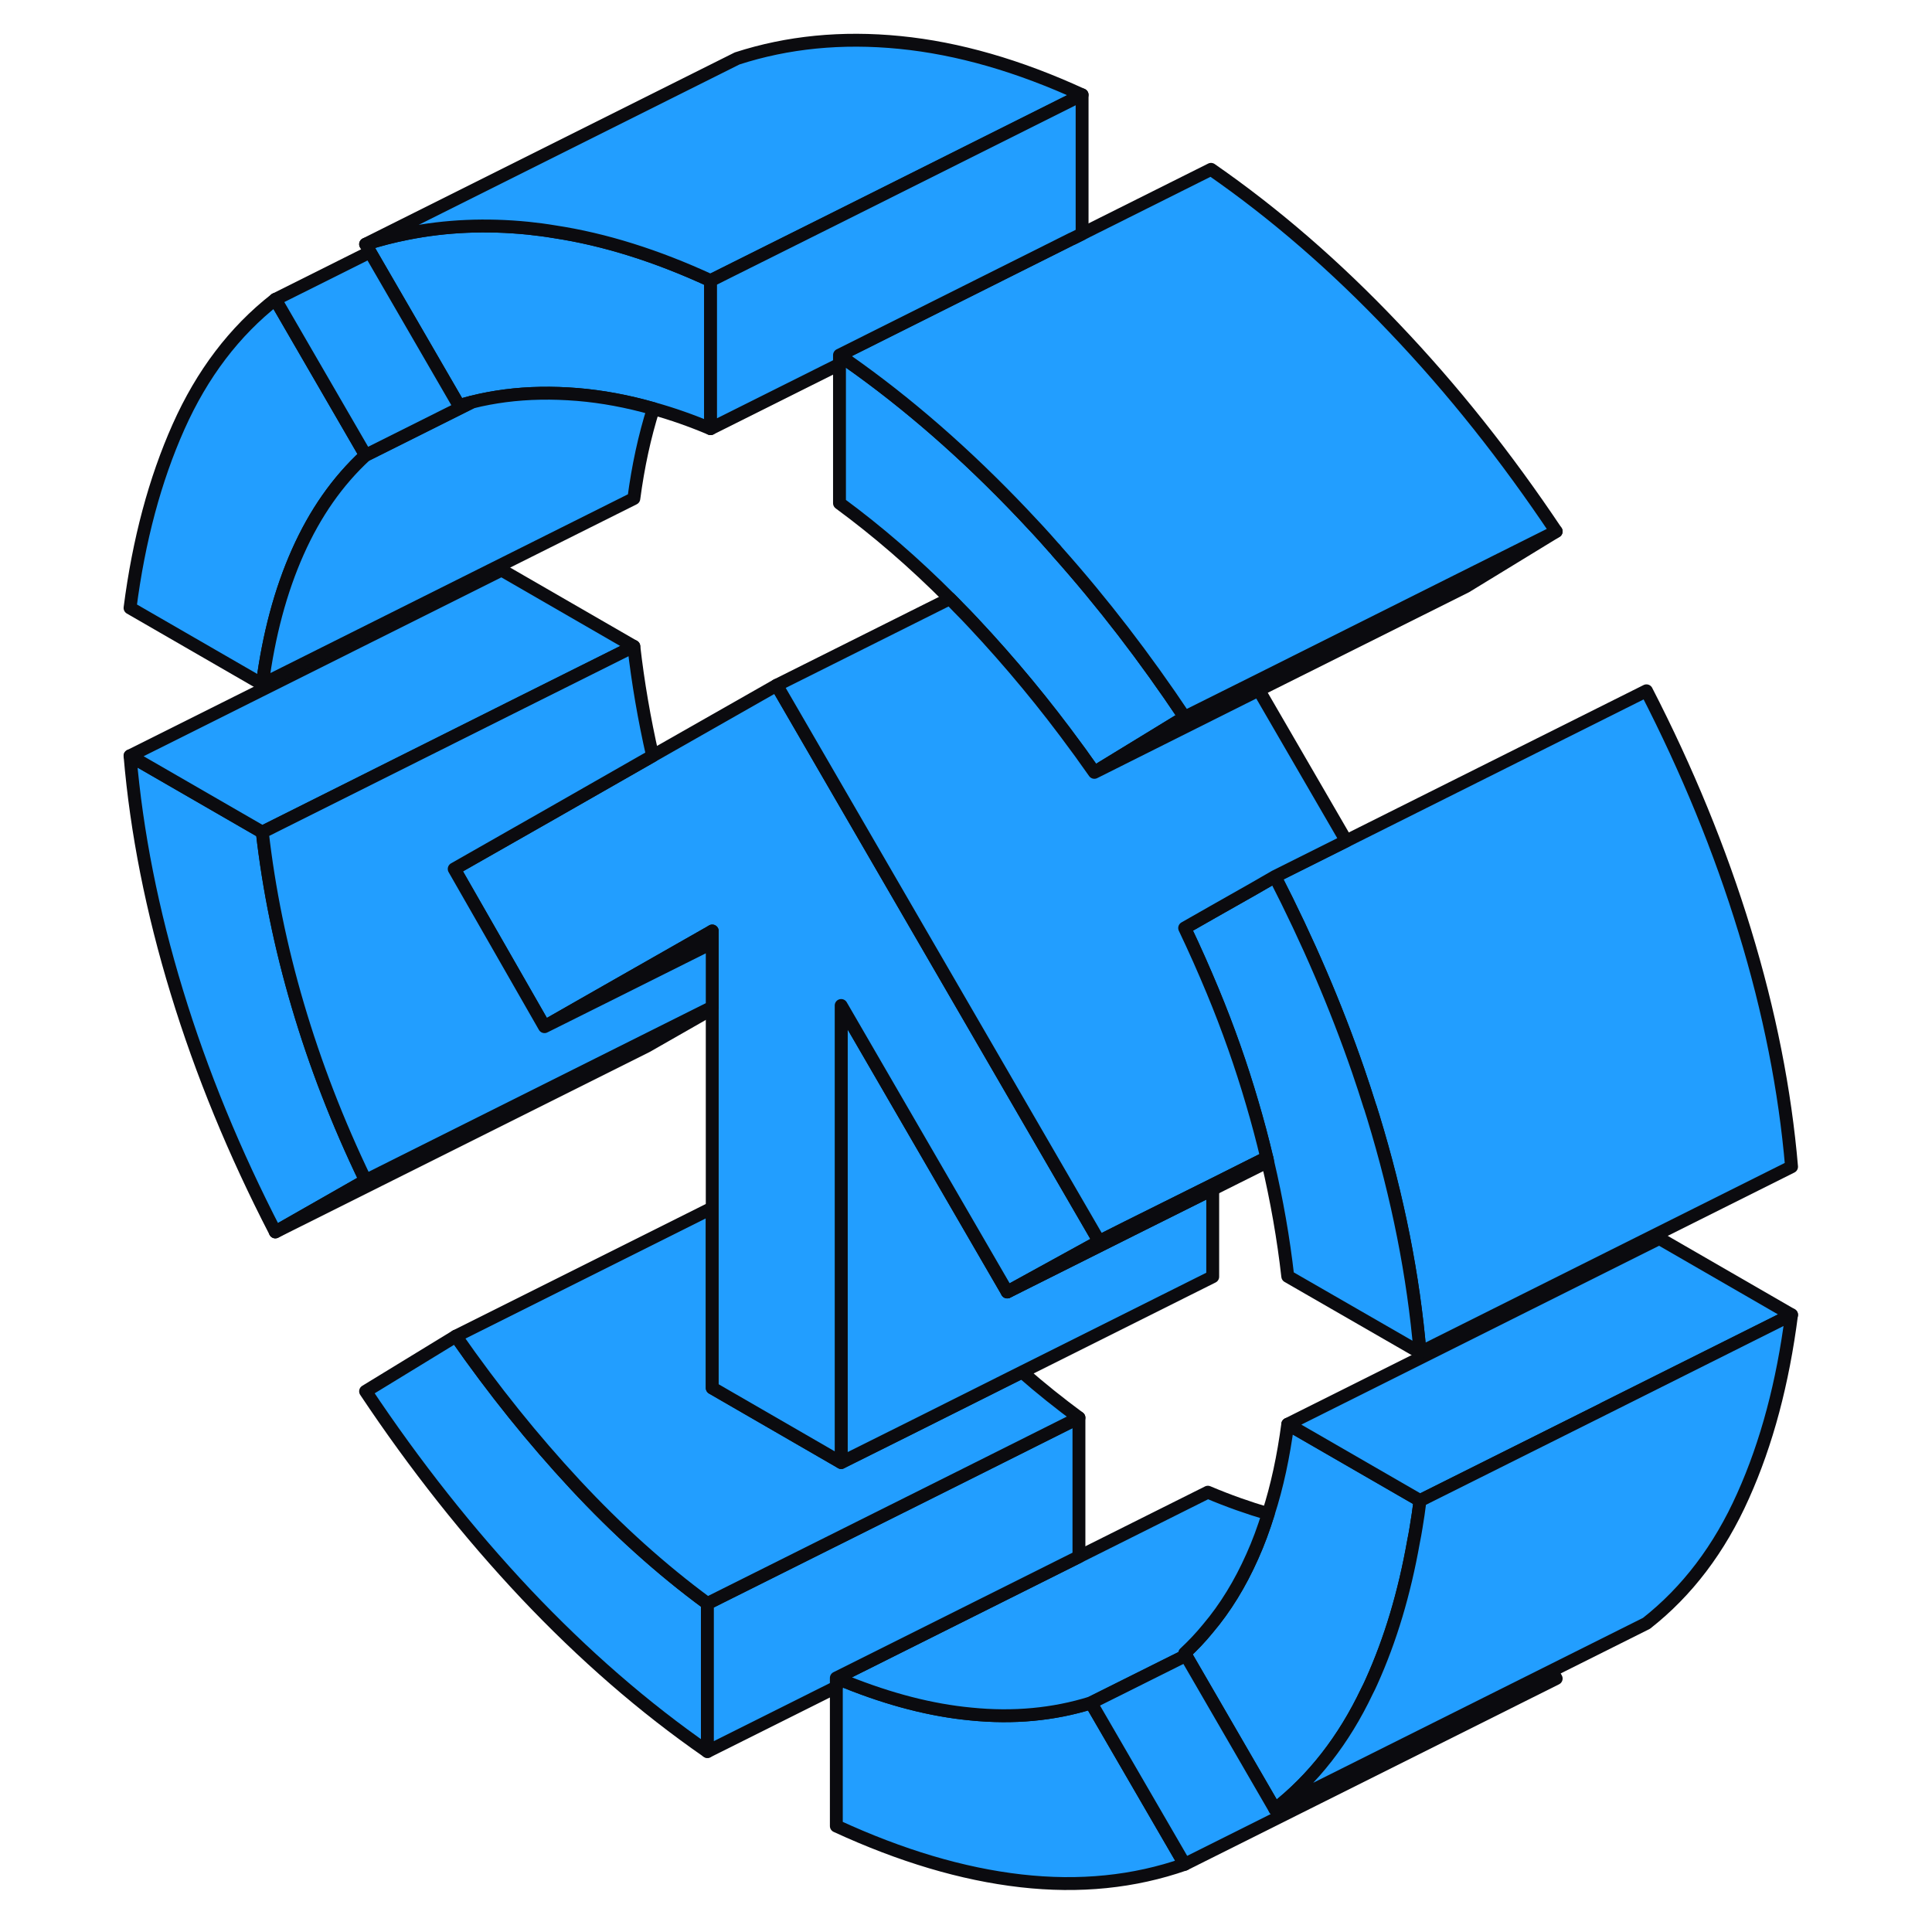
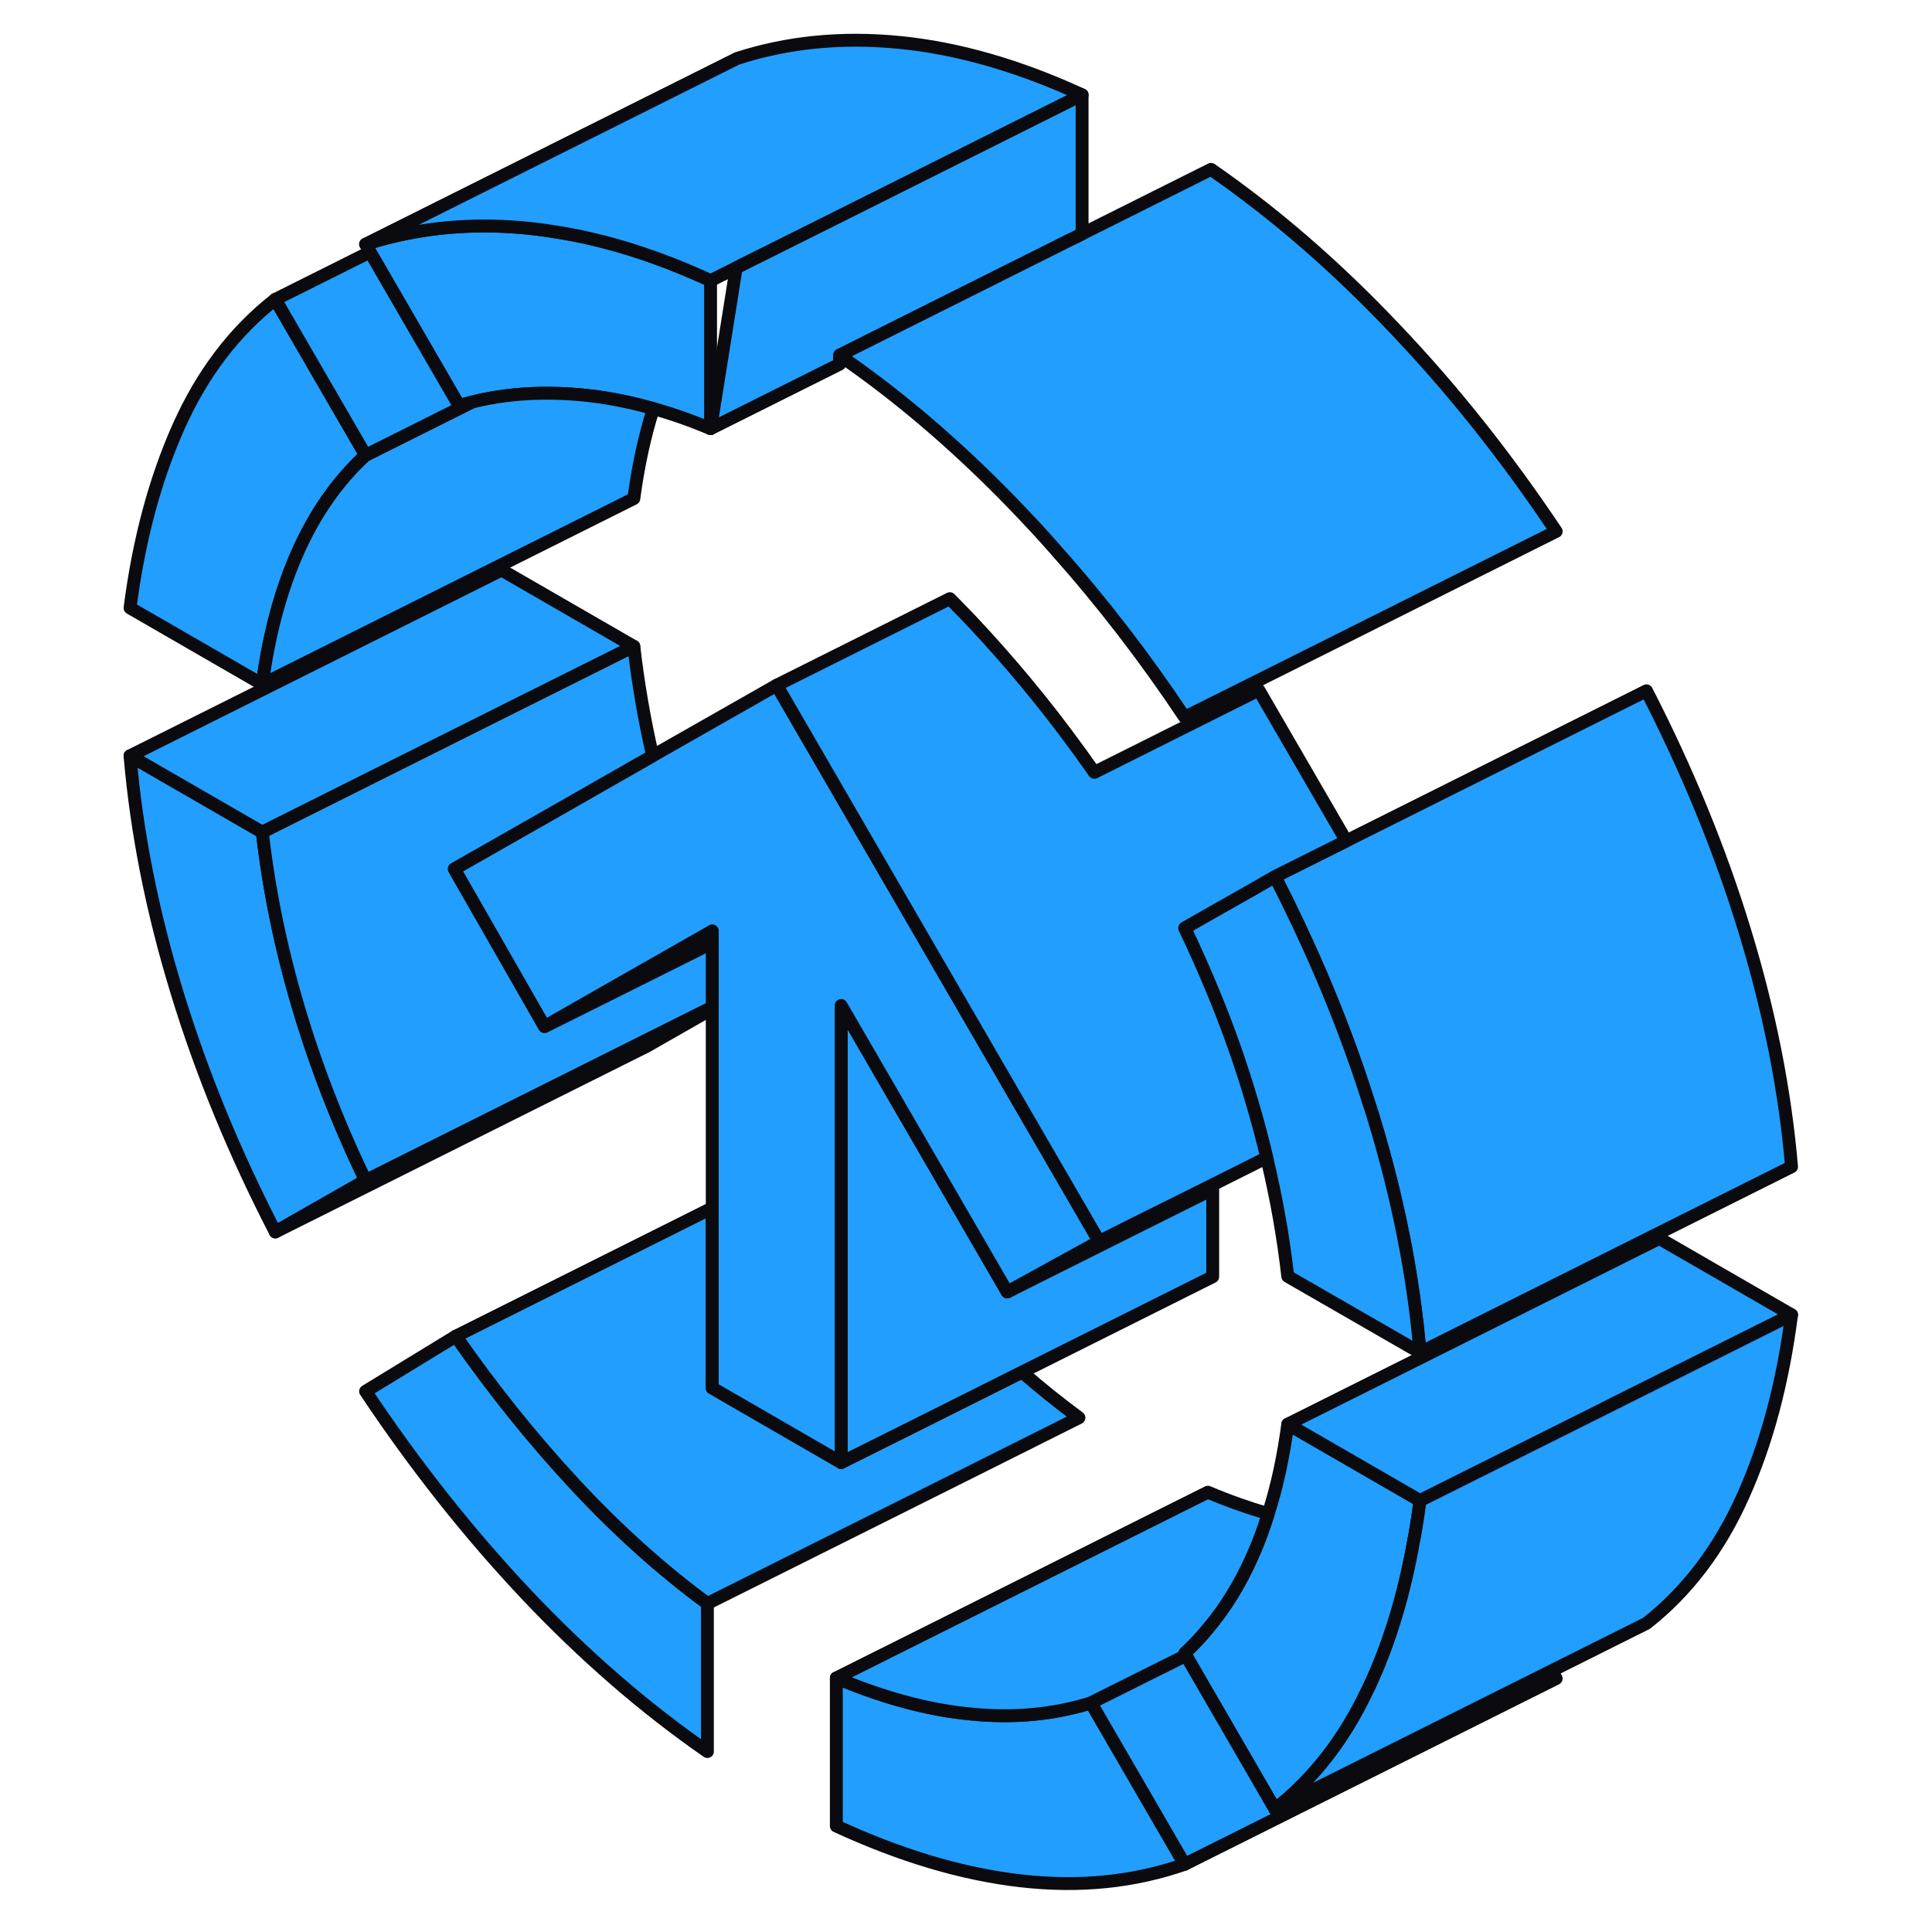
<svg xmlns="http://www.w3.org/2000/svg" width="150" height="150" viewBox="0 0 150 150" fill="none">
  <path d="M44.653 115.263C41.394 111.758 38.307 107.922 35.394 103.739L28.384 108.022C32.221 113.777 36.375 119.027 40.831 123.758C45.303 128.489 49.99 132.57 54.923 135.989V124.494C51.331 121.854 47.913 118.768 44.653 115.263ZM23.12 78.051C21.778 73.508 20.87 69.022 20.365 64.609L10.096 58.681C10.601 64.623 11.812 70.739 13.73 77.013C15.649 83.301 18.201 89.503 21.375 95.647L28.384 91.652C26.206 87.138 24.461 82.609 23.12 78.051Z" fill="#229EFF" stroke="#0B0B0F" stroke-linecap="round" stroke-linejoin="round" />
-   <path d="M91.976 55.681L84.966 59.965C84.692 59.575 84.418 59.186 84.144 58.811C83.985 58.58 83.827 58.364 83.654 58.133C81.115 54.643 78.418 51.398 75.577 48.369C75.202 47.965 74.812 47.561 74.423 47.172C74.207 46.941 73.976 46.71 73.745 46.479C70.976 43.696 68.12 41.229 65.178 39.066V27.571C65.365 27.701 65.567 27.845 65.754 27.989C70.485 31.306 75.014 35.273 79.385 39.874C80.192 40.725 81 41.59 81.764 42.47C81.88 42.585 81.981 42.7 82.067 42.816C85.615 46.797 88.904 51.08 91.976 55.681Z" fill="#229EFF" stroke="#0B0B0F" stroke-linecap="round" stroke-linejoin="round" />
  <path d="M110.25 116.503C110.163 117.21 110.062 117.902 109.947 118.58C109.889 118.955 109.817 119.33 109.745 119.691C109.038 123.686 107.956 127.306 106.485 130.566C106.37 130.825 106.255 131.07 106.125 131.316C104.336 135.08 101.956 138.138 98.985 140.46L92.076 128.532L91.976 128.359C92.61 127.768 93.216 127.133 93.778 126.441C95.149 124.825 96.288 122.95 97.226 120.844C97.701 119.792 98.105 118.681 98.466 117.527C99.158 115.393 99.649 113.07 99.981 110.575L110.25 116.503Z" fill="#229EFF" stroke="#0B0B0F" stroke-linecap="round" stroke-linejoin="round" />
  <path d="M91.976 144.744C88.053 146.114 83.812 146.547 79.269 146.028C74.712 145.509 69.937 144.08 64.933 141.773V130.277C65.192 130.393 65.452 130.494 65.712 130.595C69.087 131.951 72.317 132.787 75.389 133.076C78.678 133.407 81.793 133.119 84.707 132.21L91.976 144.744Z" fill="#229EFF" stroke="#0B0B0F" stroke-linecap="round" stroke-linejoin="round" />
  <path d="M28.384 35.345C26.206 37.35 24.461 39.845 23.12 42.859C21.778 45.874 20.87 49.292 20.365 53.128L10.096 47.2C10.774 41.936 12.028 37.249 13.86 33.138C15.692 29.027 18.201 25.725 21.375 23.244L28.384 35.345Z" fill="#229EFF" stroke="#0B0B0F" stroke-linecap="round" stroke-linejoin="round" />
  <path d="M55.168 21.787V33.282C53.668 32.648 52.183 32.128 50.726 31.724C48.707 31.148 46.745 30.787 44.841 30.628C42.88 30.47 41.02 30.498 39.231 30.729C38.351 30.845 37.486 31.003 36.635 31.22C36.303 31.306 35.971 31.393 35.64 31.494L28.731 19.566L28.385 18.96C29.452 18.614 30.519 18.34 31.63 18.123C34.601 17.532 37.731 17.388 41.019 17.72C41.697 17.792 42.375 17.878 43.053 17.994C46.947 18.585 50.986 19.854 55.168 21.787Z" fill="#229EFF" stroke="#0B0B0F" stroke-linecap="round" stroke-linejoin="round" />
-   <path d="M120.822 41.259L113.813 45.542L97.731 53.576L84.967 59.965L91.976 55.682L97.385 52.985L113.409 44.965L120.822 41.259Z" fill="#229EFF" stroke="#0B0B0F" stroke-linecap="round" stroke-linejoin="round" />
  <path d="M120.822 41.258L113.408 44.965L97.385 52.984L91.976 55.681C88.904 51.08 85.615 46.797 82.067 42.816C81.981 42.7 81.88 42.585 81.764 42.47C81 41.59 80.192 40.725 79.385 39.874C75.014 35.273 70.485 31.306 65.754 27.989C65.567 27.845 65.365 27.701 65.178 27.571L83.221 18.542H83.235L84.014 18.152L94.024 13.148C98.957 16.566 103.687 20.662 108.231 25.451C112.788 30.225 116.971 35.503 120.822 41.258Z" fill="#229EFF" stroke="#0B0B0F" stroke-linecap="round" stroke-linejoin="round" />
  <path d="M139.097 102.081L124.544 109.35V109.364L110.251 116.504L99.981 110.576L128.828 96.153L139.097 102.081Z" fill="#229EFF" stroke="#0B0B0F" stroke-linecap="round" stroke-linejoin="round" />
  <path d="M98.466 117.527C98.106 118.681 97.702 119.792 97.226 120.845C96.288 122.951 95.149 124.826 93.779 126.441C93.216 127.133 92.611 127.768 91.976 128.359L92.077 128.532L84.707 132.21C81.793 133.119 78.678 133.407 75.389 133.076C72.317 132.787 69.087 131.951 65.712 130.595C65.452 130.494 65.192 130.393 64.933 130.277L83.192 121.148L83.769 120.859L93.779 115.854C95.38 116.532 96.937 117.08 98.466 117.527Z" fill="#229EFF" stroke="#0B0B0F" stroke-linecap="round" stroke-linejoin="round" />
-   <path d="M83.769 110.071V120.859L83.192 121.148L64.932 130.278V130.984L54.923 135.989V124.494L74.928 114.499L83.769 110.071Z" fill="#229EFF" stroke="#0B0B0F" stroke-linecap="round" stroke-linejoin="round" />
  <path d="M83.77 110.071L74.928 114.499L54.923 124.494C51.332 121.855 47.914 118.768 44.654 115.263C41.395 111.759 38.308 107.922 35.395 103.739L55.298 93.787V107.763L65.308 113.547L71.005 110.706L79.356 106.523C80.798 107.792 82.27 108.96 83.77 110.071Z" fill="#229EFF" stroke="#0B0B0F" stroke-linecap="round" stroke-linejoin="round" />
  <path d="M94.155 92.331V99.124L79.357 106.523L71.006 110.706L65.309 113.547V78.066L78.203 100.307L87.852 95.475L94.155 92.331Z" fill="#229EFF" stroke="#0B0B0F" stroke-linecap="round" stroke-linejoin="round" />
  <path d="M139.096 90.586L110.25 105.009C109.745 99.081 108.533 92.965 106.615 86.691C106.557 86.518 106.514 86.36 106.456 86.186C106.428 86.086 106.399 85.985 106.356 85.884C106.067 84.961 105.764 84.037 105.447 83.114C103.702 78.052 101.538 73.033 98.985 68.057L104.524 65.287L127.831 53.634C130.99 59.778 133.543 65.98 135.461 72.268C137.38 78.542 138.591 84.658 139.096 90.586Z" fill="#229EFF" stroke="#0B0B0F" stroke-linecap="round" stroke-linejoin="round" />
  <path d="M110.25 105.009L99.981 99.095C99.649 96.153 99.129 93.196 98.423 90.196C98.408 90.095 98.38 89.98 98.351 89.879C98.019 88.48 97.644 87.066 97.226 85.653C96.375 82.739 95.351 79.826 94.153 76.941C93.476 75.311 92.754 73.682 91.976 72.052L94.153 70.811L97.283 69.037L98.985 68.057C101.538 73.033 103.702 78.052 105.447 83.114C105.764 84.037 106.067 84.961 106.355 85.884C106.399 85.985 106.428 86.086 106.456 86.186C106.514 86.36 106.557 86.518 106.615 86.691C108.533 92.965 109.745 99.081 110.25 105.009Z" fill="#229EFF" stroke="#0B0B0F" stroke-linecap="round" stroke-linejoin="round" />
  <path d="M55.298 78.196V78.326L50.221 81.225L21.375 95.648L28.385 91.653L50.019 80.835L55.298 78.196Z" fill="#229EFF" stroke="#0B0B0F" stroke-linecap="round" stroke-linejoin="round" />
  <path d="M85.342 96.383L78.202 100.306L65.308 78.066V113.547L55.298 107.763V72.282L55.082 72.412L47.914 76.494L42.274 79.71L35.265 67.465L42.765 63.196L50.669 58.681L60.303 53.2L68.164 66.758L85.342 96.383Z" fill="#229EFF" stroke="#0B0B0F" stroke-linecap="round" stroke-linejoin="round" />
  <path d="M49.211 50.187L40.485 54.542L20.365 64.61L10.096 58.682L38.942 44.259L49.211 50.187Z" fill="#229EFF" stroke="#0B0B0F" stroke-linecap="round" stroke-linejoin="round" />
  <path d="M50.726 31.725C50.048 33.874 49.543 36.196 49.211 38.706L20.365 53.129C20.87 49.292 21.779 45.874 23.12 42.86C24.462 39.845 26.207 37.35 28.384 35.345L36.634 31.22C37.485 31.004 38.351 30.845 39.231 30.73C41.019 30.499 42.88 30.47 44.841 30.629C46.745 30.788 48.707 31.148 50.726 31.725Z" fill="#229EFF" stroke="#0B0B0F" stroke-linecap="round" stroke-linejoin="round" />
  <path d="M84.015 7.364L64.76 16.999L57.159 20.792L55.168 21.787C50.986 19.855 46.947 18.585 43.053 17.994C42.375 17.879 41.697 17.792 41.019 17.72C37.731 17.388 34.601 17.532 31.63 18.124C30.519 18.34 29.452 18.614 28.385 18.96L57.231 4.537C61.154 3.268 65.365 2.85 69.865 3.297C74.38 3.744 79.096 5.1 84.015 7.364Z" fill="#229EFF" stroke="#0B0B0F" stroke-linecap="round" stroke-linejoin="round" />
  <path d="M120.822 130.321L91.976 144.744L84.707 132.21L92.077 128.532L98.986 140.46L120.476 129.715L120.822 130.321Z" fill="#229EFF" stroke="#0B0B0F" stroke-linecap="round" stroke-linejoin="round" />
  <path d="M139.096 102.081C138.418 107.345 137.178 112.033 135.332 116.143C133.5 120.254 130.99 123.557 127.831 126.037L98.985 140.46C101.957 138.138 104.336 135.081 106.125 131.316C106.255 131.071 106.37 130.826 106.485 130.566C107.957 127.307 109.038 123.686 109.745 119.691C109.817 119.331 109.889 118.956 109.947 118.581C110.062 117.903 110.163 117.21 110.25 116.504L124.543 109.364L139.096 102.081Z" fill="#229EFF" stroke="#0B0B0F" stroke-linecap="round" stroke-linejoin="round" />
  <path d="M55.298 72.282V73.205L48.058 76.826L42.274 79.71L47.914 76.494L55.082 72.412L55.298 72.282Z" fill="#229EFF" stroke="#0B0B0F" stroke-linecap="round" stroke-linejoin="round" />
  <path d="M94.153 70.811L91.976 72.051C92.754 73.681 93.476 75.311 94.153 76.941C95.351 79.825 96.375 82.739 97.226 85.652C97.644 87.066 98.019 88.479 98.351 89.878L94.153 91.984L87.519 95.287L85.341 96.383L68.163 66.758L60.303 53.2L73.745 46.479C73.976 46.71 74.206 46.941 74.423 47.172C74.812 47.561 75.202 47.965 75.577 48.369C78.418 51.398 81.115 54.643 83.654 58.133C83.827 58.364 83.985 58.58 84.144 58.811C84.418 59.186 84.692 59.575 84.966 59.965L97.731 53.575L104.524 65.287L98.985 68.056L97.284 69.037L94.153 70.811Z" fill="#229EFF" stroke="#0B0B0F" stroke-linecap="round" stroke-linejoin="round" />
-   <path d="M98.422 90.196L94.153 92.331L87.85 95.475L78.201 100.307L85.341 96.383L87.519 95.287L94.153 91.984L98.35 89.879C98.379 89.98 98.408 90.095 98.422 90.196Z" fill="#229EFF" stroke="#0B0B0F" stroke-linecap="round" stroke-linejoin="round" />
  <path d="M55.298 73.206V78.196L50.019 80.835L28.384 91.653C26.207 87.138 24.462 82.609 23.12 78.052C21.779 73.508 20.87 69.023 20.365 64.609L40.486 54.542L49.211 50.186C49.529 52.984 50.019 55.826 50.668 58.682L42.764 63.196L35.264 67.465L42.274 79.71L48.058 76.826L55.298 73.206Z" fill="#229EFF" stroke="#0B0B0F" stroke-linecap="round" stroke-linejoin="round" />
  <path d="M36.635 31.22L28.385 35.345L21.375 23.244L28.731 19.566L35.639 31.494C35.971 31.393 36.303 31.307 36.635 31.22Z" fill="#229EFF" stroke="#0B0B0F" stroke-linecap="round" stroke-linejoin="round" />
-   <path d="M84.014 7.364V18.153L83.235 18.542H83.221L65.178 27.571V28.278L55.168 33.283V21.788L57.158 20.792L64.759 16.999L84.014 7.364Z" fill="#229EFF" stroke="#0B0B0F" stroke-linecap="round" stroke-linejoin="round" />
+   <path d="M84.014 7.364V18.153L83.235 18.542H83.221L65.178 27.571V28.278L55.168 33.283L57.158 20.792L64.759 16.999L84.014 7.364Z" fill="#229EFF" stroke="#0B0B0F" stroke-linecap="round" stroke-linejoin="round" />
</svg>